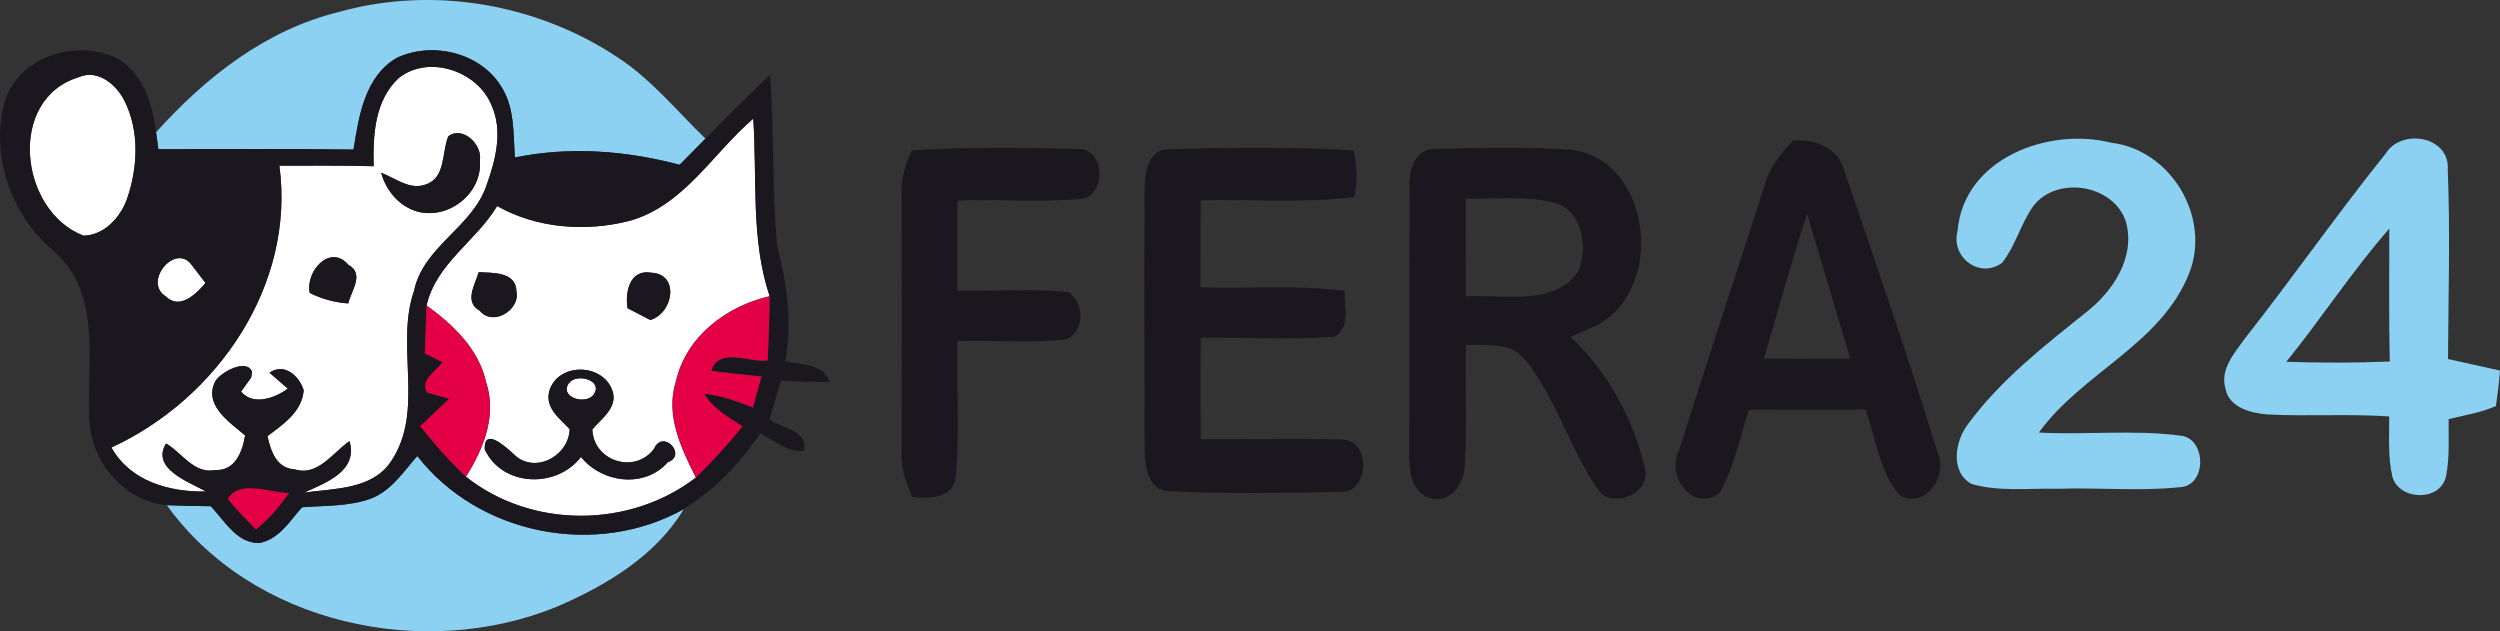
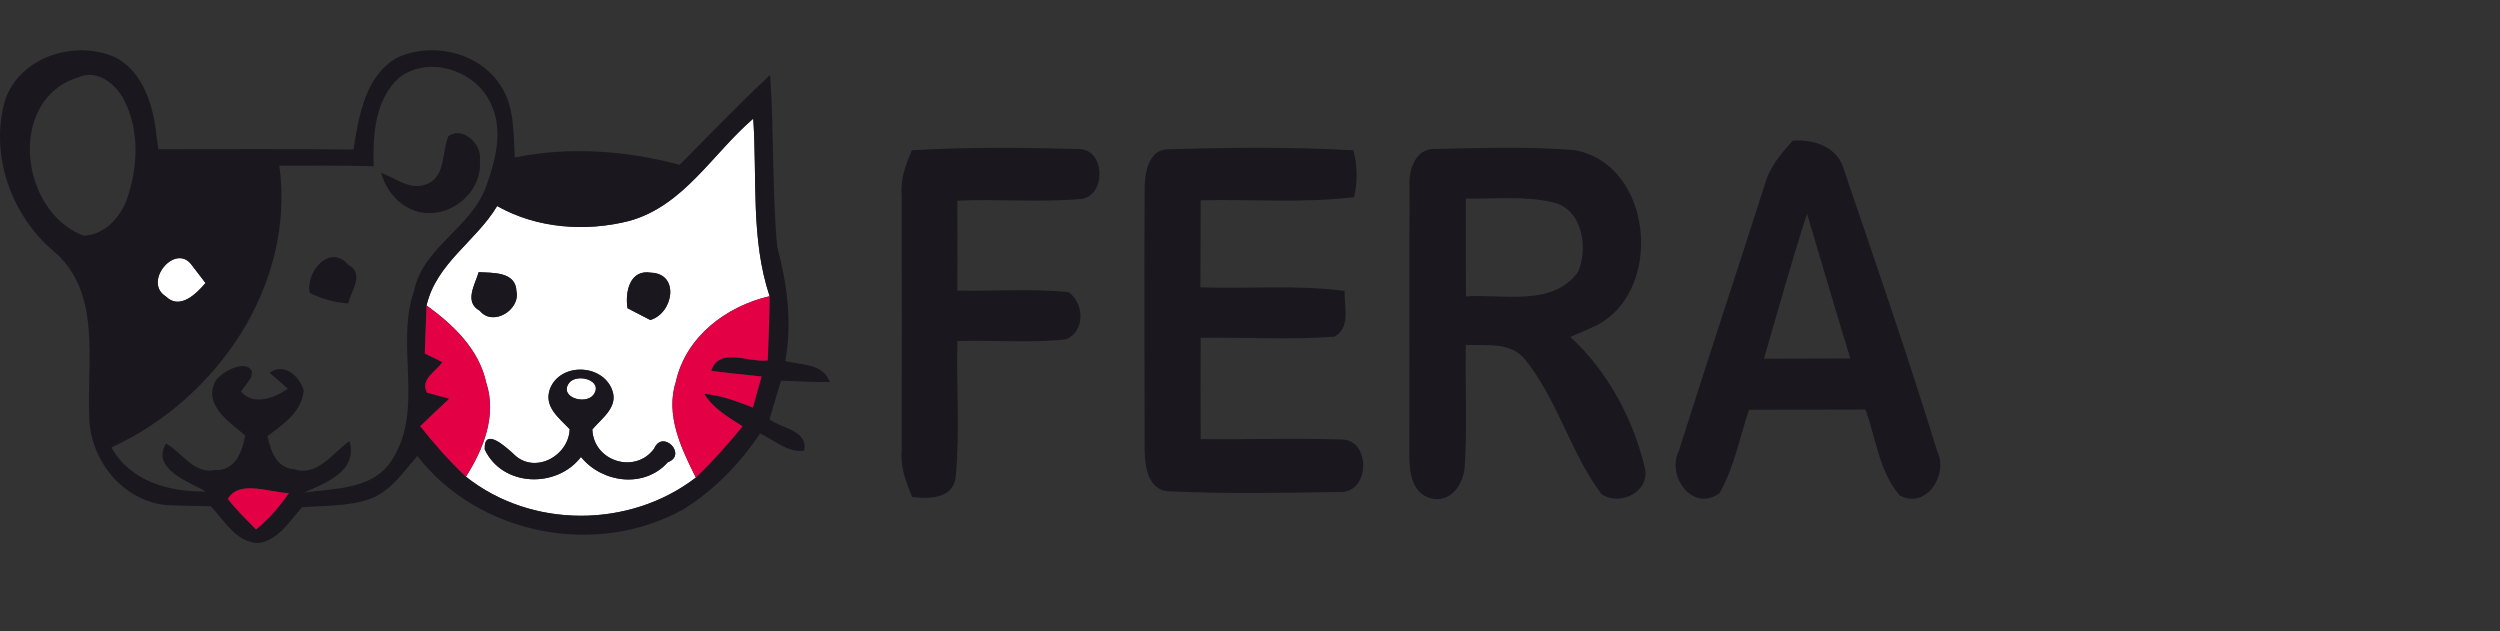
<svg xmlns="http://www.w3.org/2000/svg" id="prefix__Ebene_2" viewBox="0 0 283.67 71.63">
  <rect x="0" y="0" width="283.67" height="71.63" fill="#333333" stroke="none" />
  <defs>
    <style>.prefix__cls-1{fill:#fff}.prefix__cls-2{fill:#1a171e}</style>
  </defs>
  <g id="prefix__Ebene_1-2">
    <g id="prefix___ffffffff">
-       <path d="M8.93 8.76c2.2-.97 4.34.89 5.24 2.77 1.63 3.33 1.47 7.32.33 10.78-.69 2.2-2.59 4.39-5.03 4.43-7.3-2.8-8.69-15.51-.54-17.98Zm36.33.08c3.41-2.68 8.98-.78 10.53 3.15 1.3 2.88.44 6.19-.58 9.02-1.59 4.78-7.18 6.93-8.23 12-2.16 6.24 1.23 13.53-2.56 19.27-2.15 3.31-6.47 3.12-9.92 3.62 2.45-1.12 6.14-2.42 5.16-5.85-1.89 1.3-3.61 4.05-6.24 3.2-2.06-.1-2.7-2.1-3.07-3.76 1.78-1.35 3.92-2.75 4.11-5.21-.5-1.62-2.2-3.16-3.88-1.99.52.46 1.56 1.36 2.08 1.81-1.47 1.08-3.96 1.97-5.31.33.29-.4.86-1.2 1.15-1.59l.1-.65c-.59-1.54-3.47-.02-4.15 1.04-1.43 2.71 1.6 4.67 3.36 6.18-.29 1.82-1.13 4.05-3.38 3.92-2.42.5-3.75-1.95-5.59-3.01-1.72 2.85 2.53 4.33 4.54 5.45-4.17.07-8.56-1.13-10.74-4.99C24.67 45.24 33.53 32.33 31.7 18.8c3.57-.01 7.14-.03 10.7.06-.09-3.51.1-7.47 2.86-10.02m5.61 6.62c-.77 1.85-.26 4.74-2.61 5.49-1.8.63-3.42-.75-5.01-1.35.57 2.08 2.1 3.89 4.24 4.44 3.54.84 7.27-2.17 6.96-5.86.3-1.74-1.92-3.94-3.58-2.72M35.15 33.24c1.37.68 2.83 1.08 4.36 1.19.35-1.44 1.88-3.37.02-4.38-2.08-2.44-4.91.77-4.38 3.19Z" class="prefix__cls-1" />
      <path d="M71.43 25.06c6.15-1.71 9.45-7.66 14.04-11.6.46 6.72-.31 13.65 1.86 20.15-4.9 1.13-9.48 4.57-10.63 9.66-1.23 3.8.59 7.58 2.26 10.92-7.5 5.77-18.65 5.82-26.09-.1 1.98-3.13 3.53-6.94 2.3-10.67-.83-3.81-3.74-6.56-6.77-8.76 1.1-4.78 5.62-7.29 8.01-11.28 4.53 2.55 10.04 2.95 15.02 1.68m-17.11 5.82c-.42 1.42-1.69 3.39.12 4.38 1.47 1.83 4.62-.08 4.16-2.22-.07-2.24-2.71-2.06-4.28-2.16m16.88 4.09c.64.33 1.94 1 2.59 1.34 2.63-.78 3.36-5.26.07-5.37-2.4-.4-2.95 2.19-2.66 4.03m-8.8 9.17c-.72 2.02 1.04 3.28 2.24 4.56-.11 3.13-4.12 5.2-6.42 2.76-.81-.71-3.32-3.07-3.22-.47 1.99 4.27 8.17 4.46 10.92.86 2.4 2.96 7.2 3.59 9.85.6 2.25-.82-.56-3.8-1.55-1.54-2.15 2.93-6.88 1.44-7.01-2.18 1.07-1.28 3-2.55 2.24-4.51-1.14-2.96-5.9-3.09-7.05-.08ZM18.81 33.63c-2.57-1.59.92-5.95 2.83-3.71.42.54 1.26 1.64 1.68 2.19-1.04 1.24-2.93 3.1-4.51 1.52Z" class="prefix__cls-1" />
      <path d="M64.58 43.44c.92-1.14 3.96-.27 2.75 1.37-.92 1.17-3.94.26-2.75-1.37Z" class="prefix__cls-1" />
    </g>
-     <path id="prefix___8cd1f2ff" fill="#8cd1f2" d="M38.5 1.35C49.1-1.63 60.93.42 70.07 6.5c3.83 2.49 6.72 6.08 9.98 9.23-.98.99-1.96 1.98-2.93 2.97-6.09-1.62-12.5-2.1-18.7-.83-.18-2.75-.01-5.75-1.61-8.15-2.42-3.81-7.85-5.04-11.83-3.13-3.59 2.11-4.27 6.63-4.87 10.38-7.38-.1-14.76-.03-22.14-.04-.06-.48-.2-1.44-.26-1.92C23.32 8.77 30.18 3.36 38.5 1.35Zm183.62 24.87c.67-8.21 10.28-11.83 17.41-10.03 6.79.78 11.4 8.47 8.86 14.84-3.19 8.06-12.15 11.26-17.04 18.05 5.36.29 10.75-.35 16.08.35 2.97.32 2.98 5.72-.07 5.85-4.61.48-9.27.02-13.9.18-3.24-.08-6.59.36-9.74-.54-2.49-1.37-1.89-4.91-.39-6.83 3.68-5 8.63-8.85 13.43-12.69 3.01-2.38 5.53-6.16 4.49-10.15-1.3-4.32-7.89-5.41-10.57-1.82-1.39 2-1.99 4.44-3.48 6.37-2.54 1.91-5.87-.6-5.08-3.58Zm48.6-8.82c1.8-2.88 7.28-1.94 7.02 1.84.29 7.16.07 14.34.03 21.5 1.96.43 3.93.86 5.9 1.31-.11 1.34-.27 2.68-.46 4.02-1.71.75-3.57 1.06-5.37 1.48-.02 2.16.13 4.34-.29 6.47-.61 2.93-5.29 2.8-6.08.11-.54-2.25-.35-4.59-.37-6.88-4.58-.31-9.18.01-13.75-.22-1.87-.12-4.42-.77-4.82-2.9-.67-2.21.99-4.03 2.17-5.69 5.45-6.93 10.5-14.17 16.02-21.04m-11.3 23.65c3.91.13 7.82.13 11.74-.03-.11-5.03-.04-10.06-.05-15.08-4.2 4.8-7.68 10.16-11.69 15.11ZM42.01 56.6c2.35-.86 3.76-3.06 5.34-4.86 6.99 8.99 20.35 11.57 30.25 6.02-3.2 5.33-8.84 8.68-14.41 11.08-15.08 6.18-34.56 2-44.26-11.52 1.66.07 3.32.1 4.99.12 1.55 1.63 2.89 4.15 5.44 4.18 2.27-.36 3.5-2.49 4.91-4.06 2.59-.21 5.26-.08 7.74-.96Z" />
    <g id="prefix___1a171eff">
-       <path d="M.61 11.27c1.72-4.88 7.97-6.79 12.48-4.76 3.07 1.6 4.25 5.28 4.62 8.5.06.48.2 1.44.26 1.92 7.38.01 14.76-.06 22.14.04.6-3.75 1.28-8.27 4.87-10.38 3.98-1.91 9.41-.68 11.83 3.13 1.6 2.4 1.43 5.4 1.61 8.15 6.2-1.27 12.61-.79 18.7.83.97-.99 1.95-1.98 2.93-2.97 2.41-2.44 4.82-4.89 7.34-7.23.44 6.48.22 12.99.79 19.45 1.13 4.24 1.73 8.65.92 13.01 1.82.49 4.25.22 5.06 2.39-1.85.01-3.7-.07-5.54-.16-.44 1.46-.88 2.92-1.3 4.39 1.38 1.06 4.37 1.22 3.93 3.56-1.91.24-3.39-1.2-5-1.96-2.28 3.4-5.17 6.39-8.65 8.58-9.9 5.55-23.26 2.97-30.25-6.02-1.58 1.8-2.99 4-5.34 4.86-2.48.88-5.15.75-7.74.96-1.41 1.57-2.64 3.7-4.91 4.06-2.55-.03-3.89-2.55-5.44-4.18-1.67-.02-3.33-.05-4.99-.12-5.11-.49-8.83-5.26-8.81-10.26-.25-6.25 1.39-13.96-4.03-18.56C1.22 24.41-1.22 17.43.61 11.27m8.32-2.51c-8.15 2.47-6.76 15.18.54 17.98 2.44-.04 4.34-2.23 5.03-4.43 1.14-3.46 1.3-7.45-.33-10.78-.9-1.88-3.04-3.74-5.24-2.77m36.33.08c-2.76 2.55-2.95 6.51-2.86 10.02-3.56-.09-7.13-.07-10.7-.06 1.83 13.53-7.03 26.44-19.06 31.98 2.18 3.86 6.57 5.06 10.74 4.99-2.01-1.12-6.26-2.6-4.54-5.45 1.84 1.06 3.17 3.51 5.59 3.01 2.25.13 3.09-2.1 3.38-3.92-1.76-1.51-4.79-3.47-3.36-6.18.68-1.06 3.56-2.58 4.15-1.04l-.1.65c-.29.39-.86 1.19-1.15 1.59 1.35 1.64 3.84.75 5.31-.33-.52-.45-1.56-1.35-2.08-1.81 1.68-1.17 3.38.37 3.88 1.99-.19 2.46-2.33 3.86-4.11 5.21.37 1.66 1.01 3.66 3.07 3.76 2.63.85 4.35-1.9 6.24-3.2.98 3.43-2.71 4.73-5.16 5.85 3.45-.5 7.77-.31 9.92-3.62 3.79-5.74.4-13.03 2.56-19.27 1.05-5.07 6.64-7.22 8.23-12 1.02-2.83 1.88-6.14.58-9.02-1.55-3.93-7.12-5.83-10.53-3.15m26.17 16.22c-4.98 1.27-10.49.87-15.02-1.68-2.39 3.99-6.91 6.5-8.01 11.28-.06 1.81-.13 3.63-.2 5.45.5.24 1.49.73 1.99.97-.72 1.11-2.55 1.94-1.74 3.47.63.18 1.9.52 2.53.69-1.11 1.03-2.21 2.07-3.3 3.12 1.6 2.02 3.31 3.96 5.19 5.73 7.44 5.92 18.59 5.87 26.09.1 1.9-1.82 3.64-3.78 5.3-5.82-1.62-1.02-3.34-2.01-4.36-3.7 1.92.2 3.74.87 5.53 1.57.32-1.17.65-2.34.98-3.52-1.91-.19-3.81-.4-5.71-.63.85-2.79 4.31-.9 6.41-1.2.11-2.43.19-4.85.22-7.28-2.17-6.5-1.4-13.43-1.86-20.15-4.59 3.94-7.89 9.89-14.04 11.6m-52.62 8.57c1.58 1.58 3.47-.28 4.51-1.52-.42-.55-1.26-1.65-1.68-2.19-1.91-2.24-5.4 2.12-2.83 3.71m7.05 22.99c.96 1.24 2.1 2.34 3.19 3.46 1.45-1.18 2.67-2.6 3.73-4.13-2.14-.03-5.65-1.57-6.92.67Z" class="prefix__cls-2" />
+       <path d="M.61 11.27c1.72-4.88 7.97-6.79 12.48-4.76 3.07 1.6 4.25 5.28 4.62 8.5.06.48.2 1.44.26 1.92 7.38.01 14.76-.06 22.14.04.6-3.75 1.28-8.27 4.87-10.38 3.98-1.91 9.41-.68 11.83 3.13 1.6 2.4 1.43 5.4 1.61 8.15 6.2-1.27 12.61-.79 18.7.83.97-.99 1.95-1.98 2.93-2.97 2.41-2.44 4.82-4.89 7.34-7.23.44 6.48.22 12.99.79 19.45 1.13 4.24 1.73 8.65.92 13.01 1.82.49 4.25.22 5.06 2.39-1.85.01-3.7-.07-5.54-.16-.44 1.46-.88 2.92-1.3 4.39 1.38 1.06 4.37 1.22 3.93 3.56-1.91.24-3.39-1.2-5-1.96-2.28 3.4-5.17 6.39-8.65 8.58-9.9 5.55-23.26 2.97-30.25-6.02-1.58 1.8-2.99 4-5.34 4.86-2.48.88-5.15.75-7.74.96-1.41 1.57-2.64 3.7-4.91 4.06-2.55-.03-3.89-2.55-5.44-4.18-1.67-.02-3.33-.05-4.99-.12-5.11-.49-8.83-5.26-8.81-10.26-.25-6.25 1.39-13.96-4.03-18.56C1.22 24.41-1.22 17.43.61 11.27m8.32-2.51c-8.15 2.47-6.76 15.18.54 17.98 2.44-.04 4.34-2.23 5.03-4.43 1.14-3.46 1.3-7.45-.33-10.78-.9-1.88-3.04-3.74-5.24-2.77m36.33.08c-2.76 2.55-2.95 6.51-2.86 10.02-3.56-.09-7.13-.07-10.7-.06 1.83 13.53-7.03 26.44-19.06 31.98 2.18 3.86 6.57 5.06 10.74 4.99-2.01-1.12-6.26-2.6-4.54-5.45 1.84 1.06 3.17 3.51 5.59 3.01 2.25.13 3.09-2.1 3.38-3.92-1.76-1.51-4.79-3.47-3.36-6.18.68-1.06 3.56-2.58 4.15-1.04l-.1.65c-.29.39-.86 1.19-1.15 1.59 1.35 1.64 3.84.75 5.31-.33-.52-.45-1.56-1.35-2.08-1.81 1.68-1.17 3.38.37 3.88 1.99-.19 2.46-2.33 3.86-4.11 5.21.37 1.66 1.01 3.66 3.07 3.76 2.63.85 4.35-1.9 6.24-3.2.98 3.43-2.71 4.73-5.16 5.85 3.45-.5 7.77-.31 9.92-3.62 3.79-5.74.4-13.03 2.56-19.27 1.05-5.07 6.64-7.22 8.23-12 1.02-2.83 1.88-6.14.58-9.02-1.55-3.93-7.12-5.83-10.53-3.15m26.17 16.22c-4.98 1.27-10.49.87-15.02-1.68-2.39 3.99-6.91 6.5-8.01 11.28-.06 1.81-.13 3.63-.2 5.45.5.24 1.49.73 1.99.97-.72 1.11-2.55 1.94-1.74 3.47.63.18 1.9.52 2.53.69-1.11 1.03-2.21 2.07-3.3 3.12 1.6 2.02 3.31 3.96 5.19 5.73 7.44 5.92 18.59 5.87 26.09.1 1.9-1.82 3.64-3.78 5.3-5.82-1.62-1.02-3.34-2.01-4.36-3.7 1.92.2 3.74.87 5.53 1.57.32-1.17.65-2.34.98-3.52-1.91-.19-3.81-.4-5.71-.63.85-2.79 4.31-.9 6.41-1.2.11-2.43.19-4.85.22-7.28-2.17-6.5-1.4-13.43-1.86-20.15-4.59 3.94-7.89 9.89-14.04 11.6m-52.62 8.57c1.58 1.58 3.47-.28 4.51-1.52-.42-.55-1.26-1.65-1.68-2.19-1.91-2.24-5.4 2.12-2.83 3.71m7.05 22.99c.96 1.24 2.1 2.34 3.19 3.46 1.45-1.18 2.67-2.6 3.73-4.13-2.14-.03-5.65-1.57-6.92.67" class="prefix__cls-2" />
      <path d="M50.87 15.46c1.66-1.22 3.88.98 3.58 2.72.31 3.69-3.42 6.7-6.96 5.86-2.14-.55-3.67-2.36-4.24-4.44 1.59.6 3.21 1.98 5.01 1.35 2.35-.75 1.84-3.64 2.61-5.49Zm112.04 1.44c5.24-.11 10.52-.29 15.74.13 9.16 1.64 10.27 16.74 1.85 20.19-.58.25-1.73.76-2.31 1.01 4.24 3.92 7.12 9.28 8.45 14.87.63 2.71-2.85 4.4-4.94 2.95-3.55-4.76-4.99-10.82-8.79-15.42-1.68-1.87-4.37-1.38-6.59-1.5-.09 4.6.18 9.22-.12 13.83-.14 1.96-1.57 4.14-3.83 3.59-2.37-.64-2.47-3.35-2.46-5.36.04-10.01-.02-20.02.03-30.02-.13-1.89.67-4.41 2.97-4.27m3.41 5.63c0 3.7-.01 7.4.02 11.1 4.21-.29 9.9 1.22 12.75-2.83 1.11-2.73.5-6.96-2.78-7.82-3.27-.79-6.67-.38-9.99-.45Zm37.11-6.57c2.48-.2 5.19.77 5.84 3.43 3.62 10.59 7.27 21.2 10.57 31.9 1.25 2.61-1.3 6.53-4.28 4.93-2.34-2.69-2.69-6.49-3.89-9.75-4.41.02-8.82.01-13.22.02-1.05 3.17-1.68 6.52-3.33 9.45-3.01 2.27-6.07-1.92-4.63-4.75 3.19-10.12 6.54-20.2 9.78-30.31.53-1.93 1.83-3.48 3.16-4.92m-3.28 24.74c3.27-.02 6.53-.02 9.8-.03-1.67-5.47-3.28-10.95-4.91-16.43-1.75 5.45-3.3 10.96-4.89 16.46Zm-96.68-23.65c6.34-.38 12.7-.31 19.04-.14 2.84.1 3.04 5.09.31 5.65-4.71.44-9.47 0-14.19.21 0 3.4.02 6.8 0 10.2 4.2.09 8.44-.25 12.63.18 1.77 1.25 1.88 4.4-.26 5.35-4.1.46-8.24.07-12.36.2-.14 5.1.29 10.23-.19 15.32-.22 2.58-2.98 2.61-4.95 2.37-.68-1.64-1.34-3.35-1.19-5.17.02-9.71.02-19.41 0-29.11-.16-1.79.47-3.46 1.16-5.06Zm26.42 4c.04-1.63.53-4.08 2.6-4.11 7.01-.21 14.07-.28 21.08.11.45 1.75.5 3.55.08 5.31-5.78.73-11.61.22-17.41.37-.01 3.29-.01 6.58-.03 9.87 5.45.19 10.93-.31 16.36.41-.06 1.73.73 4.1-1.13 5.19-5.05.38-10.13.06-15.2.13-.02 3.83-.02 7.66 0 11.5 5.36.04 10.73-.13 16.1.04 3.19.15 3.1 5.88-.12 5.95-6.57.11-13.18.23-19.75-.08-2.2-.24-2.55-2.79-2.59-4.58-.02-10.03-.05-20.07 0-30.11ZM35.15 33.24c-.53-2.42 2.3-5.63 4.38-3.19 1.86 1.01.33 2.94-.02 4.38-1.53-.11-2.99-.51-4.36-1.19Zm19.17-2.36c1.57.1 4.21-.08 4.28 2.16.46 2.14-2.69 4.05-4.16 2.22-1.81-.99-.54-2.96-.12-4.38Zm16.88 4.09c-.29-1.84.26-4.43 2.66-4.03 3.29.11 2.56 4.59-.07 5.37-.65-.34-1.95-1.01-2.59-1.34Zm-8.8 9.17c1.15-3.01 5.91-2.88 7.05.08.76 1.96-1.17 3.23-2.24 4.51.13 3.62 4.86 5.11 7.01 2.18.99-2.26 3.8.72 1.55 1.54-2.65 2.99-7.45 2.36-9.85-.6-2.75 3.6-8.93 3.41-10.92-.86-.1-2.6 2.41-.24 3.22.47 2.3 2.44 6.31.37 6.42-2.76-1.2-1.28-2.96-2.54-2.24-4.56m2.18-.7c-1.19 1.63 1.83 2.54 2.75 1.37 1.21-1.64-1.83-2.51-2.75-1.37Z" class="prefix__cls-2" />
    </g>
    <path id="prefix___e30045ff" fill="#e30045" d="M76.7 43.27c1.15-5.09 5.73-8.53 10.63-9.66-.03 2.43-.11 4.85-.22 7.28-2.1.3-5.56-1.59-6.41 1.2 1.9.23 3.8.44 5.71.63-.33 1.18-.66 2.35-.98 3.52-1.79-.7-3.61-1.37-5.53-1.57 1.02 1.69 2.74 2.68 4.36 3.7-1.66 2.04-3.4 4-5.3 5.82-1.67-3.34-3.49-7.12-2.26-10.92Zm-28.3-8.61c3.03 2.2 5.94 4.95 6.77 8.76 1.23 3.73-.32 7.54-2.3 10.67-1.88-1.77-3.59-3.71-5.19-5.73 1.09-1.05 2.19-2.09 3.3-3.12-.63-.17-1.9-.51-2.53-.69-.81-1.53 1.02-2.36 1.74-3.47-.5-.24-1.49-.73-1.99-.97.07-1.82.14-3.64.2-5.45ZM25.86 56.62c1.27-2.24 4.78-.7 6.92-.67-1.06 1.53-2.28 2.95-3.73 4.13-1.09-1.12-2.23-2.22-3.19-3.46Z" />
  </g>
</svg>